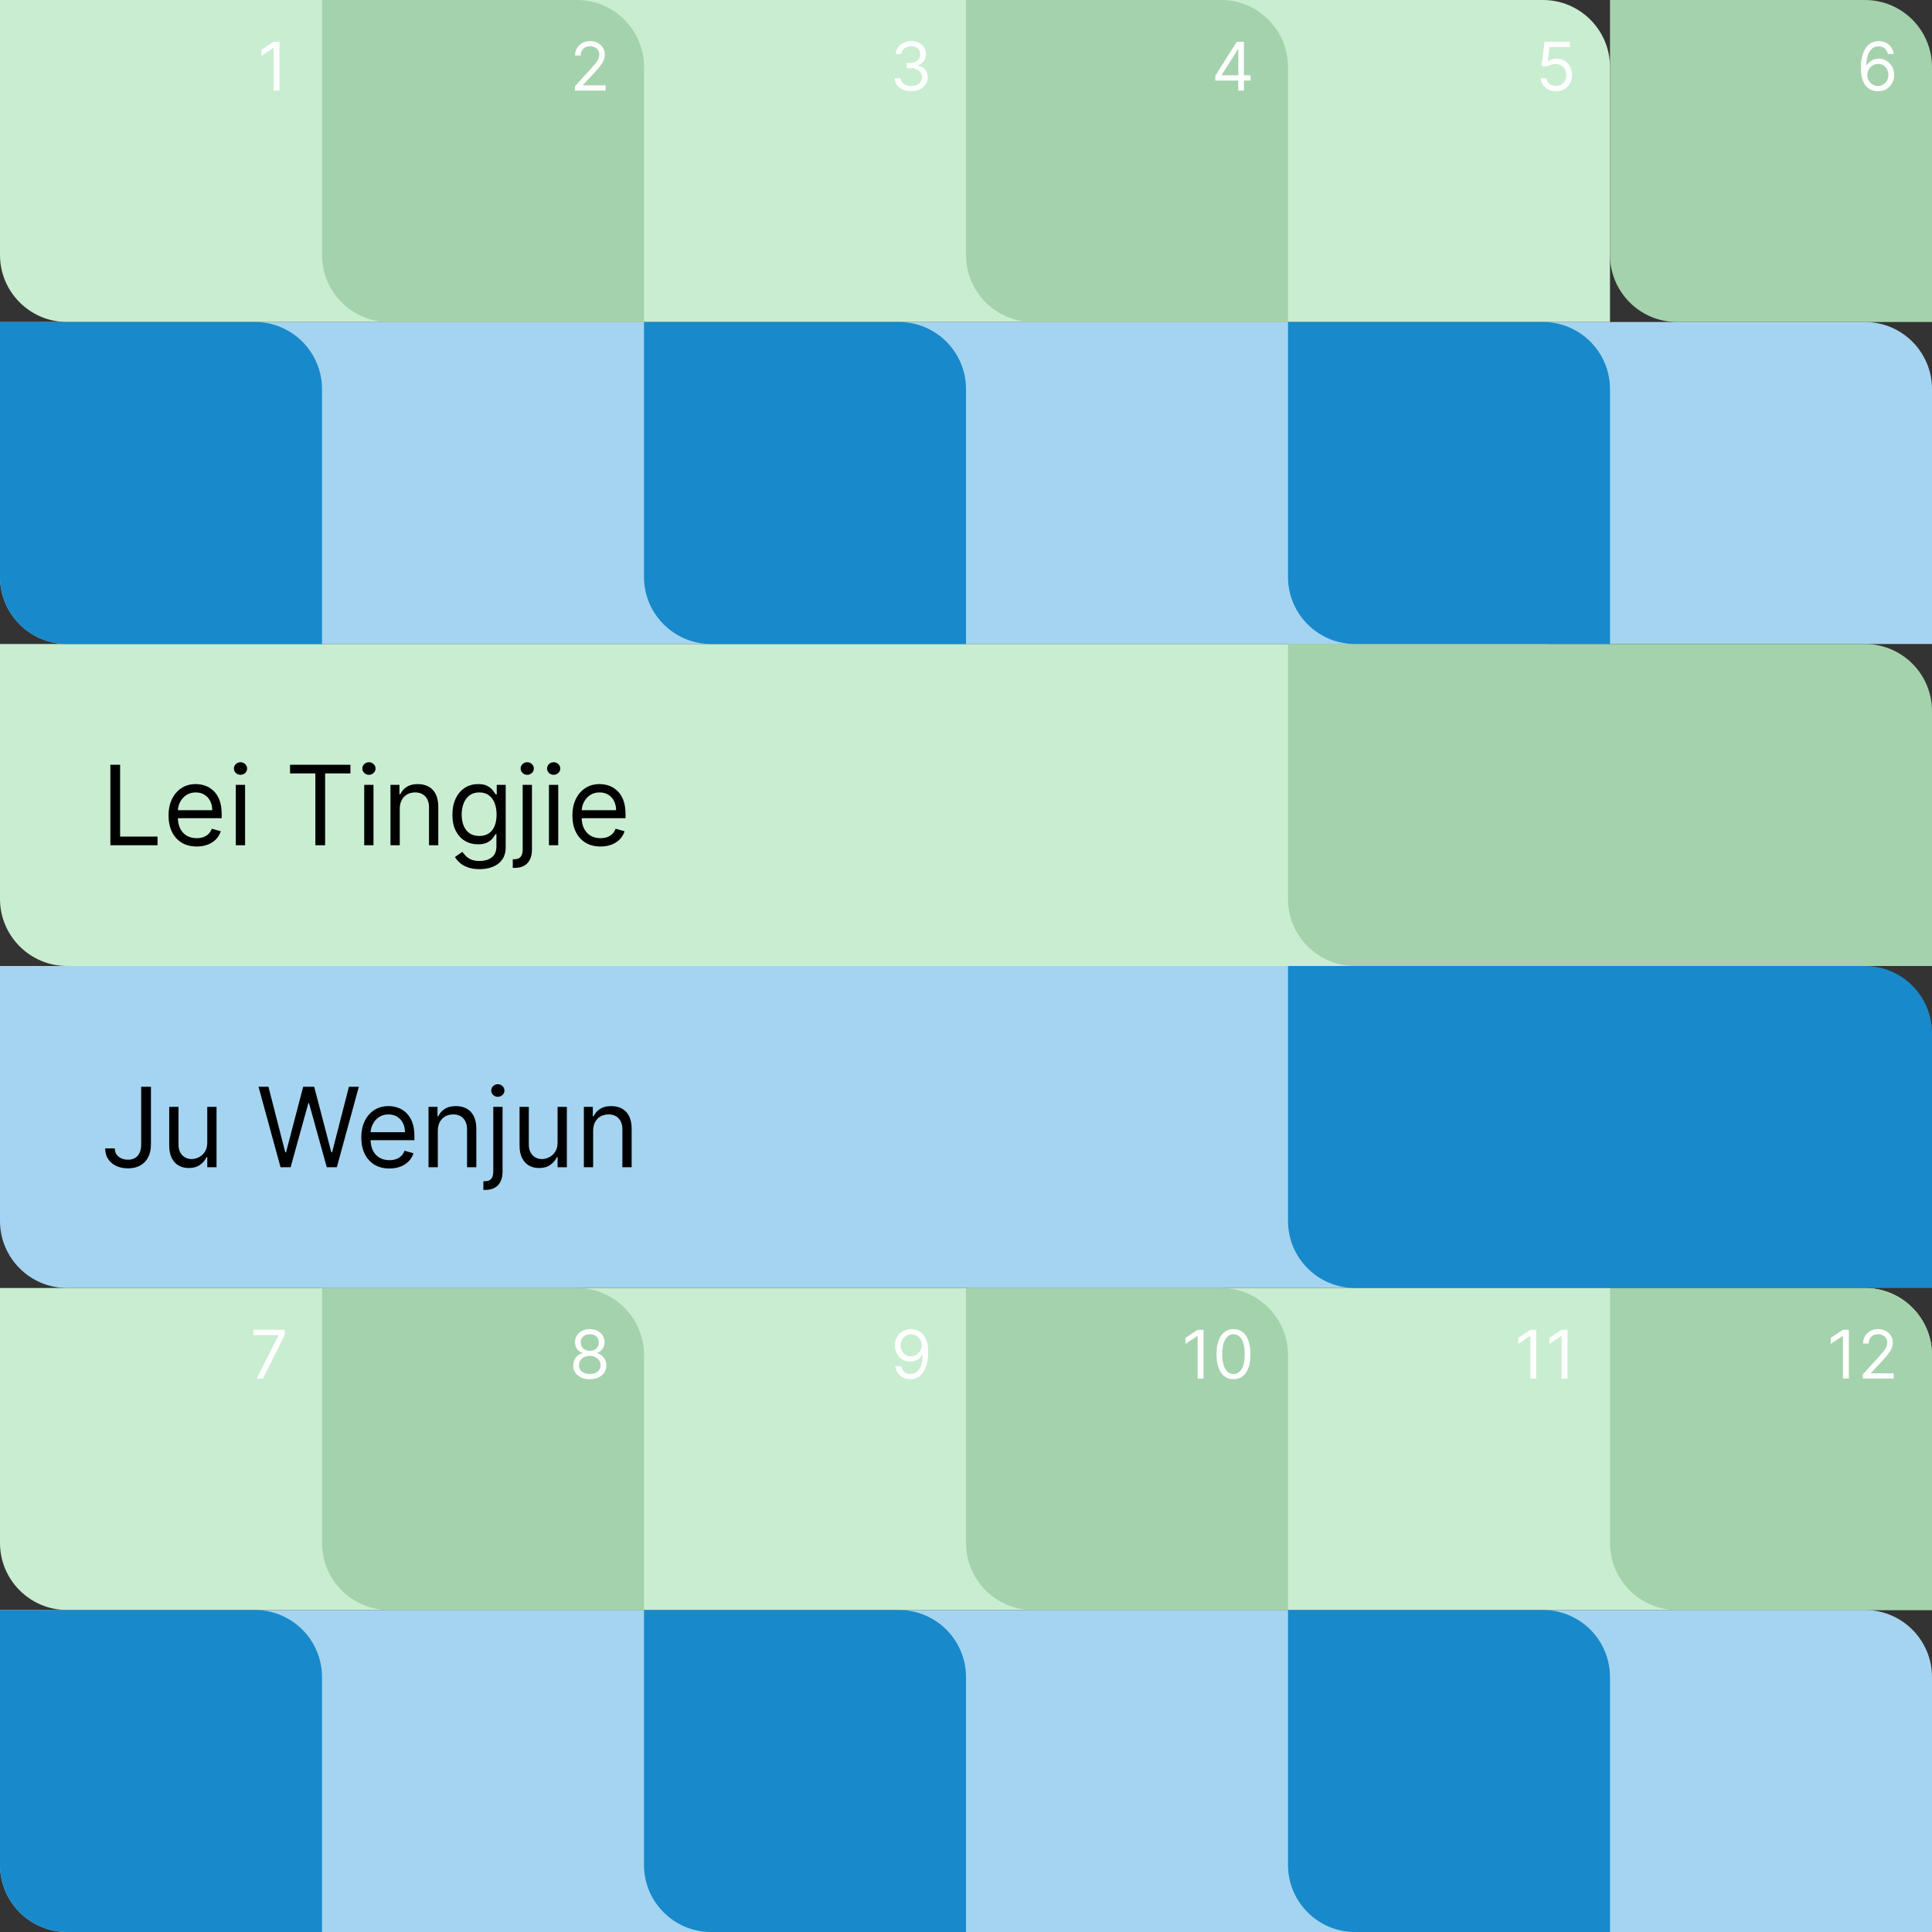
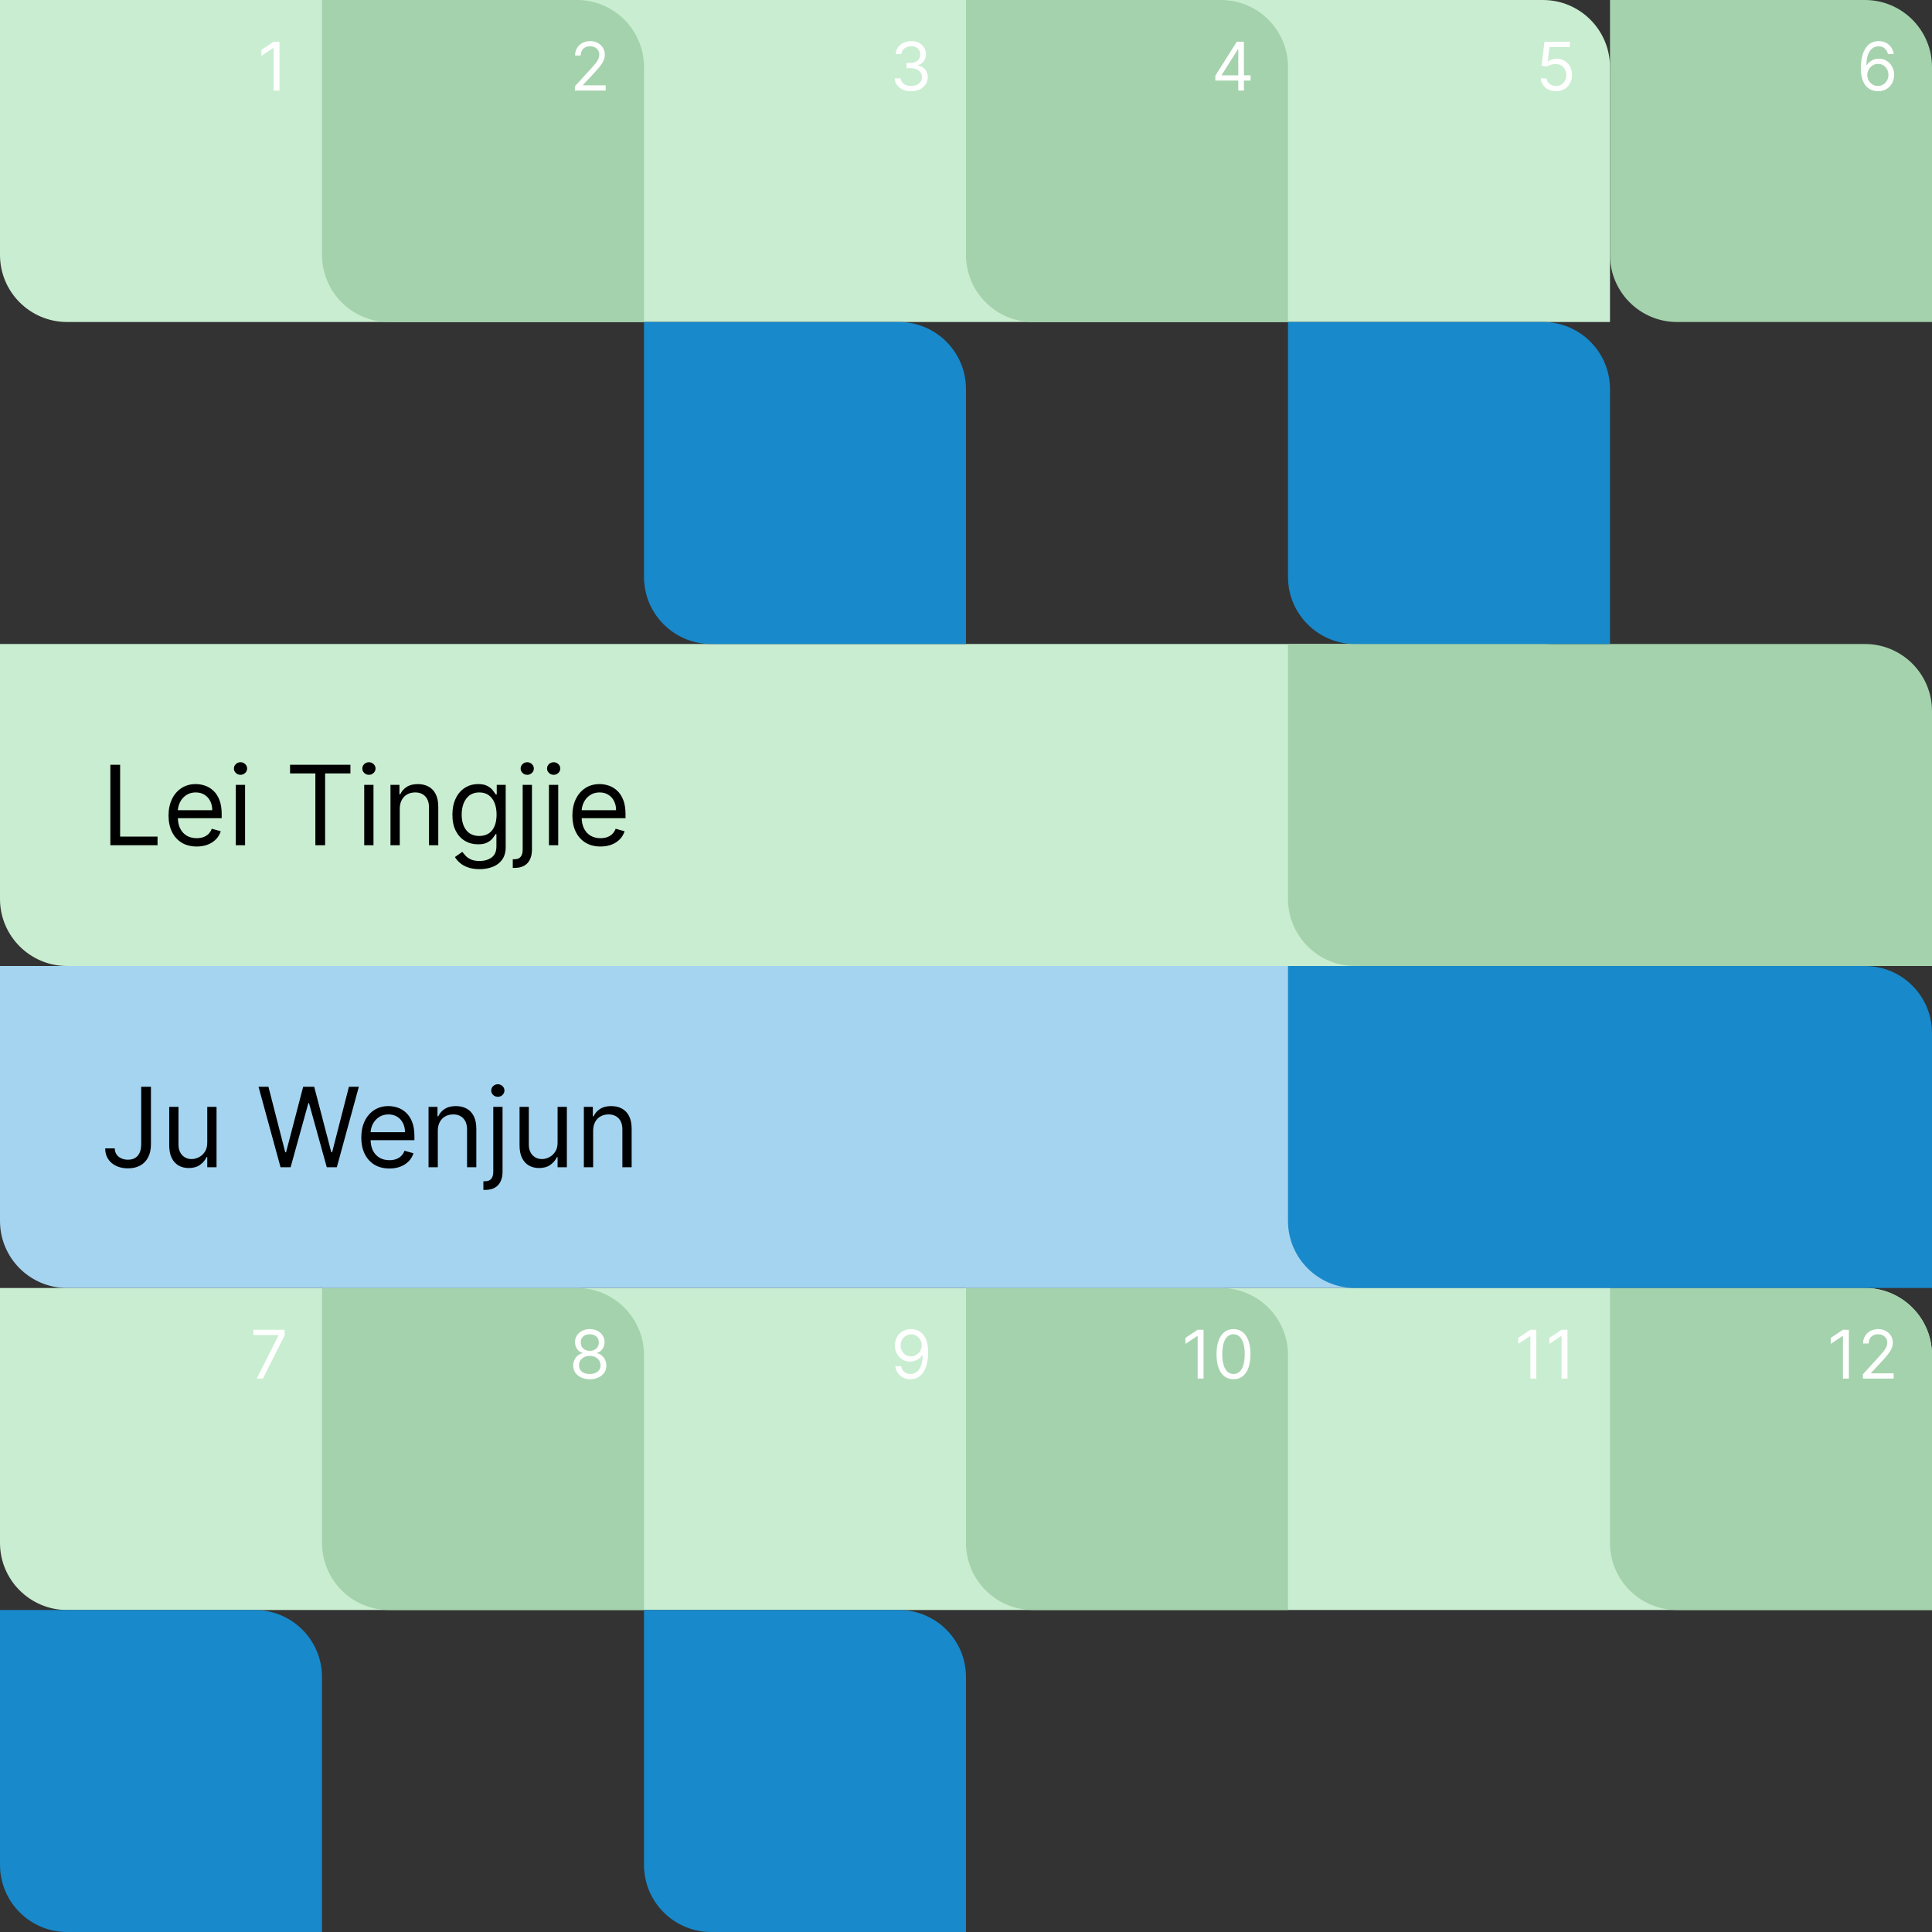
<svg xmlns="http://www.w3.org/2000/svg" width="576" height="576" viewBox="0 0 576 576" fill="none">
  <rect x="0" y="0" width="576" height="576" fill="#333333" stroke="none" />
  <path d="M0 192H460C471.046 192 480 200.954 480 212V288H20C8.954 288 0 279.046 0 268V192Z" fill="#C9EDD0" />
  <path d="M0 0H460C471.046 0 480 8.954 480 20V96H20C8.954 96 0 87.046 0 76V0Z" fill="#C9EDD0" />
  <path d="M0 384H556C567.046 384 576 392.954 576 404V480H20C8.954 480 0 471.046 0 460V384Z" fill="#C9EDD0" />
-   <path d="M0 96H556C567.046 96 576 104.954 576 116V192H20C8.954 192 0 183.046 0 172V96Z" fill="#A5D4F0" />
-   <path d="M0 480H556C567.046 480 576 488.954 576 500V576H20C8.954 576 0 567.046 0 556V480Z" fill="#A5D4F0" />
  <path d="M384 192H556C567.046 192 576 200.954 576 212V288H404C392.954 288 384 279.046 384 268V192Z" fill="#A4D2AC" />
  <path d="M96 0H172C183.046 0 192 8.954 192 20V96H116C104.954 96 96 87.046 96 76V0Z" fill="#A4D2AC" />
  <path d="M96 384H172C183.046 384 192 392.954 192 404V480H116C104.954 480 96 471.046 96 460V384Z" fill="#A4D2AC" />
  <path d="M288 0H364C375.046 0 384 8.954 384 20V96H308C296.954 96 288 87.046 288 76V0Z" fill="#A4D2AC" />
  <path d="M480 0H556C567.046 0 576 8.954 576 20V96H500C488.954 96 480 87.046 480 76V0Z" fill="#A4D2AC" />
  <path d="M288 384H364C375.046 384 384 392.954 384 404V480H308C296.954 480 288 471.046 288 460V384Z" fill="#A4D2AC" />
  <path d="M480 384H556C567.046 384 576 392.954 576 404V480H500C488.954 480 480 471.046 480 460V384Z" fill="#A4D2AC" />
-   <path d="M0 96H76C87.046 96 96 104.954 96 116V192H20C8.954 192 0 183.046 0 172V96Z" fill="#1889CA" />
  <path d="M0 480H76C87.046 480 96 488.954 96 500V576H20C8.954 576 0 567.046 0 556V480Z" fill="#1889CA" />
  <path d="M192 96H268C279.046 96 288 104.954 288 116V192H212C200.954 192 192 183.046 192 172V96Z" fill="#1889CA" />
  <path d="M192 480H268C279.046 480 288 488.954 288 500V576H212C200.954 576 192 567.046 192 556V480Z" fill="#1889CA" />
  <path d="M384 96H460C471.046 96 480 104.954 480 116V192H404C392.954 192 384 183.046 384 172V96Z" fill="#1889CA" />
-   <path d="M384 480H460C471.046 480 480 488.954 480 500V576H404C392.954 576 384 567.046 384 556V480Z" fill="#1889CA" />
  <path d="M83.322 12.454V27H81.561V14.301H81.476L77.925 16.659V14.869L81.561 12.454H83.322Z" fill="white" />
  <path d="M76.534 411L83.04 398.131V398.017H75.54V396.455H84.858V398.102L78.381 411H76.534Z" fill="white" />
  <path d="M171.396 27V25.722L176.197 20.466C176.761 19.85 177.225 19.315 177.589 18.861C177.954 18.401 178.224 17.971 178.399 17.568C178.579 17.161 178.669 16.735 178.669 16.29C178.669 15.778 178.546 15.336 178.3 14.962C178.058 14.588 177.727 14.299 177.305 14.095C176.884 13.892 176.411 13.79 175.885 13.79C175.326 13.79 174.839 13.906 174.422 14.138C174.01 14.365 173.69 14.685 173.463 15.097C173.241 15.508 173.129 15.992 173.129 16.546H171.453C171.453 15.693 171.65 14.945 172.043 14.301C172.436 13.657 172.971 13.155 173.648 12.796C174.33 12.436 175.094 12.256 175.942 12.256C176.794 12.256 177.549 12.436 178.207 12.796C178.866 13.155 179.382 13.641 179.756 14.251C180.13 14.862 180.317 15.542 180.317 16.29C180.317 16.825 180.22 17.348 180.026 17.859C179.836 18.366 179.505 18.932 179.031 19.557C178.562 20.177 177.911 20.935 177.078 21.829L173.811 25.324V25.438H180.572V27H171.396Z" fill="white" />
  <path d="M175.841 411.199C174.865 411.199 174.003 411.026 173.255 410.68C172.512 410.33 171.932 409.849 171.515 409.239C171.099 408.623 170.893 407.922 170.897 407.136C170.893 406.521 171.013 405.953 171.26 405.432C171.506 404.906 171.842 404.468 172.268 404.118C172.699 403.763 173.18 403.538 173.71 403.443V403.358C173.014 403.178 172.46 402.787 172.048 402.186C171.636 401.58 171.432 400.891 171.437 400.119C171.432 399.381 171.619 398.72 171.998 398.138C172.377 397.555 172.898 397.096 173.561 396.76C174.228 396.424 174.988 396.256 175.841 396.256C176.683 396.256 177.436 396.424 178.099 396.76C178.762 397.096 179.283 397.555 179.662 398.138C180.045 398.72 180.239 399.381 180.244 400.119C180.239 400.891 180.029 401.58 179.612 402.186C179.2 402.787 178.653 403.178 177.971 403.358V403.443C178.497 403.538 178.97 403.763 179.392 404.118C179.813 404.468 180.149 404.906 180.4 405.432C180.651 405.953 180.779 406.521 180.784 407.136C180.779 407.922 180.566 408.623 180.145 409.239C179.728 409.849 179.148 410.33 178.404 410.68C177.666 411.026 176.811 411.199 175.841 411.199ZM175.841 409.636C176.499 409.636 177.067 409.53 177.545 409.317C178.023 409.104 178.393 408.803 178.653 408.415C178.913 408.027 179.046 407.572 179.051 407.051C179.046 406.502 178.904 406.017 178.625 405.595C178.345 405.174 177.964 404.842 177.481 404.601C177.003 404.359 176.456 404.239 175.841 404.239C175.22 404.239 174.666 404.359 174.179 404.601C173.696 404.842 173.315 405.174 173.035 405.595C172.761 406.017 172.626 406.502 172.63 407.051C172.626 407.572 172.751 408.027 173.007 408.415C173.267 408.803 173.639 409.104 174.122 409.317C174.605 409.53 175.178 409.636 175.841 409.636ZM175.841 402.733C176.361 402.733 176.823 402.629 177.225 402.42C177.633 402.212 177.952 401.921 178.184 401.547C178.416 401.173 178.535 400.735 178.539 400.233C178.535 399.741 178.419 399.312 178.191 398.947C177.964 398.578 177.649 398.294 177.247 398.095C176.844 397.892 176.376 397.79 175.841 397.79C175.296 397.79 174.82 397.892 174.413 398.095C174.006 398.294 173.691 398.578 173.468 398.947C173.246 399.312 173.137 399.741 173.142 400.233C173.137 400.735 173.248 401.173 173.475 401.547C173.708 401.921 174.027 402.212 174.434 402.42C174.842 402.629 175.31 402.733 175.841 402.733Z" fill="white" />
  <path d="M271.686 27.199C270.749 27.199 269.913 27.038 269.179 26.716C268.45 26.394 267.87 25.947 267.439 25.374C267.013 24.796 266.781 24.126 266.743 23.364H268.533C268.571 23.832 268.732 24.237 269.016 24.578C269.3 24.914 269.671 25.175 270.131 25.359C270.59 25.544 271.099 25.636 271.658 25.636C272.283 25.636 272.837 25.527 273.32 25.31C273.803 25.092 274.181 24.789 274.456 24.401C274.731 24.012 274.868 23.562 274.868 23.051C274.868 22.516 274.735 22.045 274.47 21.638C274.205 21.226 273.817 20.904 273.305 20.672C272.794 20.44 272.169 20.324 271.43 20.324H270.266V18.761H271.43C272.008 18.761 272.515 18.657 272.95 18.449C273.391 18.241 273.734 17.947 273.98 17.568C274.231 17.189 274.357 16.744 274.357 16.233C274.357 15.741 274.248 15.312 274.03 14.947C273.812 14.583 273.504 14.299 273.107 14.095C272.714 13.892 272.25 13.79 271.714 13.79C271.213 13.79 270.739 13.882 270.294 14.067C269.854 14.247 269.494 14.509 269.214 14.855C268.935 15.196 268.784 15.608 268.76 16.091H267.055C267.084 15.329 267.313 14.661 267.744 14.088C268.175 13.51 268.739 13.061 269.435 12.739C270.135 12.417 270.905 12.256 271.743 12.256C272.643 12.256 273.414 12.438 274.058 12.803C274.702 13.162 275.197 13.638 275.543 14.23C275.888 14.822 276.061 15.461 276.061 16.148C276.061 16.967 275.846 17.665 275.415 18.243C274.989 18.82 274.409 19.221 273.675 19.443V19.557C274.593 19.708 275.311 20.099 275.827 20.729C276.343 21.354 276.601 22.128 276.601 23.051C276.601 23.842 276.385 24.552 275.955 25.182C275.528 25.807 274.946 26.299 274.207 26.659C273.469 27.019 272.628 27.199 271.686 27.199Z" fill="white" />
  <path d="M271.656 396.256C272.252 396.26 272.849 396.374 273.446 396.597C274.042 396.819 274.587 397.188 275.079 397.705C275.572 398.216 275.967 398.914 276.265 399.8C276.564 400.685 276.713 401.795 276.713 403.131C276.713 404.423 276.59 405.571 276.343 406.575C276.102 407.574 275.752 408.417 275.292 409.104C274.838 409.79 274.284 410.311 273.63 410.666C272.982 411.021 272.248 411.199 271.429 411.199C270.614 411.199 269.887 411.038 269.248 410.716C268.614 410.389 268.093 409.937 267.686 409.359C267.283 408.777 267.025 408.102 266.912 407.335H268.645C268.801 408.003 269.111 408.554 269.575 408.99C270.044 409.421 270.662 409.636 271.429 409.636C272.551 409.636 273.436 409.146 274.085 408.166C274.738 407.186 275.065 405.801 275.065 404.011H274.951C274.686 404.409 274.371 404.752 274.007 405.041C273.642 405.33 273.237 405.553 272.792 405.709C272.347 405.865 271.874 405.943 271.372 405.943C270.538 405.943 269.774 405.737 269.078 405.325C268.386 404.909 267.833 404.338 267.416 403.614C267.004 402.884 266.798 402.051 266.798 401.114C266.798 400.223 266.997 399.409 267.395 398.67C267.797 397.927 268.36 397.335 269.085 396.895C269.814 396.455 270.671 396.241 271.656 396.256ZM271.656 397.818C271.059 397.818 270.522 397.967 270.044 398.266C269.57 398.559 269.194 398.957 268.914 399.459C268.64 399.956 268.502 400.508 268.502 401.114C268.502 401.72 268.635 402.271 268.9 402.768C269.17 403.261 269.537 403.654 270.001 403.947C270.47 404.236 271.002 404.381 271.599 404.381C272.049 404.381 272.468 404.293 272.856 404.118C273.244 403.938 273.583 403.694 273.872 403.386C274.165 403.074 274.395 402.721 274.561 402.328C274.726 401.93 274.809 401.516 274.809 401.085C274.809 400.517 274.672 399.984 274.397 399.487C274.127 398.99 273.753 398.588 273.275 398.28C272.802 397.972 272.262 397.818 271.656 397.818Z" fill="white" />
  <path d="M362.333 24.017V22.568L368.725 12.454H369.776V14.699H369.066L364.236 22.341V22.454H372.844V24.017H362.333ZM369.179 27V23.577V22.902V12.454H370.855V27H369.179Z" fill="white" />
  <path d="M358.822 396.455V411H357.061V398.301H356.976L353.425 400.659V398.869L357.061 396.455H358.822ZM367.75 411.199C366.68 411.199 365.768 410.908 365.016 410.325C364.263 409.738 363.688 408.888 363.29 407.776C362.892 406.658 362.693 405.309 362.693 403.727C362.693 402.155 362.892 400.813 363.29 399.7C363.692 398.583 364.27 397.731 365.023 397.143C365.78 396.552 366.689 396.256 367.75 396.256C368.811 396.256 369.717 396.552 370.47 397.143C371.228 397.731 371.805 398.583 372.203 399.7C372.606 400.813 372.807 402.155 372.807 403.727C372.807 405.309 372.608 406.658 372.21 407.776C371.812 408.888 371.237 409.738 370.484 410.325C369.732 410.908 368.82 411.199 367.75 411.199ZM367.75 409.636C368.811 409.636 369.634 409.125 370.222 408.102C370.809 407.08 371.102 405.621 371.102 403.727C371.102 402.468 370.967 401.395 370.697 400.51C370.432 399.625 370.049 398.95 369.547 398.486C369.05 398.022 368.451 397.79 367.75 397.79C366.699 397.79 365.877 398.308 365.286 399.345C364.694 400.377 364.398 401.838 364.398 403.727C364.398 404.987 364.53 406.057 364.795 406.938C365.061 407.818 365.442 408.488 365.939 408.947C366.441 409.407 367.045 409.636 367.75 409.636Z" fill="white" />
  <path d="M463.883 27.199C463.05 27.199 462.299 27.033 461.632 26.702C460.964 26.37 460.429 25.916 460.027 25.338C459.624 24.76 459.404 24.102 459.366 23.364H461.071C461.137 24.022 461.435 24.566 461.966 24.997C462.501 25.423 463.14 25.636 463.883 25.636C464.48 25.636 465.01 25.497 465.474 25.217C465.943 24.938 466.31 24.555 466.575 24.067C466.845 23.574 466.98 23.018 466.98 22.398C466.98 21.763 466.84 21.197 466.561 20.7C466.286 20.198 465.907 19.803 465.424 19.514C464.941 19.225 464.39 19.079 463.77 19.074C463.324 19.069 462.868 19.138 462.399 19.28C461.93 19.417 461.544 19.595 461.241 19.812L459.593 19.614L460.474 12.454H468.031V14.017H461.951L461.44 18.307H461.525C461.824 18.07 462.198 17.874 462.647 17.717C463.097 17.561 463.566 17.483 464.054 17.483C464.944 17.483 465.737 17.696 466.433 18.122C467.134 18.544 467.683 19.121 468.081 19.855C468.483 20.589 468.684 21.427 468.684 22.369C468.684 23.297 468.476 24.126 468.059 24.855C467.647 25.579 467.079 26.152 466.355 26.574C465.63 26.991 464.806 27.199 463.883 27.199Z" fill="white" />
  <path d="M559.855 27.199C559.258 27.189 558.662 27.076 558.065 26.858C557.468 26.64 556.924 26.273 556.431 25.757C555.939 25.236 555.544 24.533 555.245 23.648C554.947 22.758 554.798 21.64 554.798 20.296C554.798 19.008 554.919 17.866 555.16 16.872C555.402 15.873 555.752 15.033 556.211 14.351C556.671 13.664 557.225 13.143 557.873 12.788C558.527 12.433 559.263 12.256 560.082 12.256C560.896 12.256 561.621 12.419 562.255 12.746C562.895 13.068 563.415 13.518 563.818 14.095C564.22 14.673 564.481 15.338 564.599 16.091H562.866C562.705 15.438 562.393 14.895 561.929 14.464C561.465 14.034 560.849 13.818 560.082 13.818C558.955 13.818 558.067 14.308 557.419 15.288C556.775 16.268 556.45 17.644 556.446 19.415H556.559C556.824 19.012 557.139 18.669 557.504 18.385C557.873 18.096 558.28 17.874 558.725 17.717C559.171 17.561 559.642 17.483 560.139 17.483C560.972 17.483 561.734 17.691 562.426 18.108C563.117 18.52 563.671 19.09 564.088 19.82C564.504 20.544 564.713 21.375 564.713 22.312C564.713 23.212 564.511 24.036 564.109 24.784C563.707 25.527 563.141 26.119 562.412 26.56C561.687 26.995 560.835 27.208 559.855 27.199ZM559.855 25.636C560.451 25.636 560.986 25.487 561.46 25.189C561.938 24.891 562.315 24.491 562.589 23.989C562.868 23.487 563.008 22.928 563.008 22.312C563.008 21.711 562.873 21.164 562.603 20.672C562.338 20.175 561.971 19.779 561.502 19.486C561.038 19.192 560.508 19.046 559.912 19.046C559.462 19.046 559.043 19.135 558.654 19.315C558.266 19.491 557.925 19.732 557.632 20.04C557.343 20.348 557.116 20.7 556.95 21.098C556.784 21.491 556.701 21.905 556.701 22.341C556.701 22.919 556.836 23.458 557.106 23.96C557.381 24.462 557.755 24.867 558.228 25.175C558.707 25.483 559.249 25.636 559.855 25.636Z" fill="white" />
  <path d="M458.026 396.455V411H456.264V398.301H456.179L452.628 400.659V398.869L456.264 396.455H458.026ZM467.322 396.455V411H465.561V398.301H465.476L461.925 400.659V398.869L465.561 396.455H467.322Z" fill="white" />
  <path d="M551.213 396.455V411H549.452V398.301H549.366L545.815 400.659V398.869L549.452 396.455H551.213ZM555.396 411V409.722L560.197 404.466C560.761 403.85 561.225 403.315 561.589 402.861C561.954 402.402 562.224 401.971 562.399 401.568C562.579 401.161 562.669 400.735 562.669 400.29C562.669 399.778 562.546 399.336 562.3 398.962C562.058 398.588 561.727 398.299 561.305 398.095C560.884 397.892 560.411 397.79 559.885 397.79C559.326 397.79 558.839 397.906 558.422 398.138C558.01 398.365 557.69 398.685 557.463 399.097C557.241 399.509 557.129 399.991 557.129 400.545H555.453C555.453 399.693 555.65 398.945 556.043 398.301C556.436 397.657 556.971 397.155 557.648 396.795C558.33 396.436 559.094 396.256 559.942 396.256C560.794 396.256 561.549 396.436 562.207 396.795C562.866 397.155 563.382 397.641 563.756 398.251C564.13 398.862 564.317 399.542 564.317 400.29C564.317 400.825 564.22 401.348 564.026 401.859C563.836 402.366 563.505 402.932 563.031 403.557C562.562 404.177 561.911 404.935 561.078 405.83L557.811 409.324V409.438H564.572V411H555.396Z" fill="white" />
  <path d="M32.906 252V228H35.812V249.422H46.969V252H32.906ZM58.641 252.375C56.906 252.375 55.41 251.992 54.152 251.227C52.902 250.453 51.938 249.375 51.258 247.992C50.586 246.602 50.25 244.984 50.25 243.141C50.25 241.297 50.586 239.672 51.258 238.266C51.938 236.852 52.883 235.75 54.094 234.961C55.312 234.164 56.734 233.766 58.359 233.766C59.297 233.766 60.223 233.922 61.137 234.234C62.051 234.547 62.883 235.055 63.633 235.758C64.383 236.453 64.981 237.375 65.426 238.523C65.871 239.672 66.094 241.086 66.094 242.766V243.937H52.219V241.547H63.281C63.281 240.531 63.078 239.625 62.672 238.828C62.273 238.031 61.703 237.402 60.961 236.941C60.227 236.48 59.359 236.25 58.359 236.25C57.258 236.25 56.305 236.523 55.5 237.07C54.703 237.609 54.09 238.312 53.66 239.18C53.23 240.047 53.016 240.977 53.016 241.969V243.563C53.016 244.922 53.25 246.074 53.719 247.02C54.195 247.957 54.855 248.672 55.699 249.164C56.543 249.648 57.523 249.891 58.641 249.891C59.367 249.891 60.023 249.789 60.609 249.586C61.203 249.375 61.715 249.063 62.145 248.648C62.574 248.227 62.906 247.703 63.141 247.078L65.812 247.828C65.531 248.734 65.059 249.531 64.394 250.219C63.73 250.898 62.91 251.43 61.934 251.812C60.957 252.188 59.859 252.375 58.641 252.375ZM70.301 252V234H73.066V252H70.301ZM71.707 231C71.168 231 70.703 230.816 70.312 230.449C69.93 230.082 69.738 229.641 69.738 229.125C69.738 228.609 69.93 228.168 70.312 227.801C70.703 227.434 71.168 227.25 71.707 227.25C72.246 227.25 72.707 227.434 73.09 227.801C73.481 228.168 73.676 228.609 73.676 229.125C73.676 229.641 73.481 230.082 73.09 230.449C72.707 230.816 72.246 231 71.707 231ZM86.476 230.578V228H104.476V230.578H96.929V252H94.022V230.578H86.476ZM108.586 252V234H111.352V252H108.586ZM109.992 231C109.453 231 108.988 230.816 108.598 230.449C108.215 230.082 108.023 229.641 108.023 229.125C108.023 228.609 108.215 228.168 108.598 227.801C108.988 227.434 109.453 227.25 109.992 227.25C110.531 227.25 110.992 227.434 111.375 227.801C111.766 228.168 111.961 228.609 111.961 229.125C111.961 229.641 111.766 230.082 111.375 230.449C110.992 230.816 110.531 231 109.992 231ZM119.183 241.172V252H116.417V234H119.089V236.812H119.323C119.745 235.898 120.386 235.164 121.245 234.609C122.104 234.047 123.214 233.766 124.573 233.766C125.792 233.766 126.858 234.016 127.772 234.516C128.687 235.008 129.397 235.758 129.905 236.766C130.413 237.766 130.667 239.031 130.667 240.563V252H127.901V240.75C127.901 239.336 127.534 238.234 126.8 237.445C126.065 236.648 125.058 236.25 123.776 236.25C122.894 236.25 122.104 236.441 121.409 236.824C120.722 237.207 120.179 237.766 119.78 238.5C119.382 239.234 119.183 240.125 119.183 241.172ZM142.986 259.125C141.65 259.125 140.502 258.953 139.541 258.609C138.58 258.273 137.779 257.828 137.139 257.273C136.506 256.727 136.002 256.141 135.627 255.516L137.83 253.969C138.08 254.297 138.396 254.672 138.779 255.094C139.162 255.523 139.686 255.895 140.35 256.207C141.021 256.527 141.9 256.687 142.986 256.687C144.439 256.687 145.639 256.336 146.584 255.633C147.529 254.93 148.002 253.828 148.002 252.328V248.672H147.768C147.564 249 147.275 249.406 146.9 249.891C146.533 250.367 146.002 250.793 145.307 251.168C144.619 251.535 143.689 251.719 142.518 251.719C141.064 251.719 139.76 251.375 138.604 250.688C137.455 250 136.545 249 135.873 247.687C135.209 246.375 134.877 244.781 134.877 242.906C134.877 241.062 135.201 239.457 135.85 238.09C136.498 236.715 137.4 235.652 138.557 234.902C139.713 234.145 141.049 233.766 142.564 233.766C143.736 233.766 144.666 233.961 145.354 234.352C146.049 234.734 146.58 235.172 146.947 235.664C147.322 236.148 147.611 236.547 147.814 236.859H148.096V234H150.768V252.516C150.768 254.062 150.416 255.32 149.713 256.289C149.018 257.266 148.08 257.98 146.9 258.434C145.729 258.895 144.424 259.125 142.986 259.125ZM142.893 249.234C144.002 249.234 144.939 248.98 145.705 248.473C146.471 247.965 147.053 247.234 147.451 246.281C147.85 245.328 148.049 244.187 148.049 242.859C148.049 241.562 147.854 240.418 147.463 239.426C147.072 238.434 146.494 237.656 145.729 237.094C144.963 236.531 144.018 236.25 142.893 236.25C141.721 236.25 140.744 236.547 139.963 237.141C139.189 237.734 138.607 238.531 138.217 239.531C137.834 240.531 137.643 241.641 137.643 242.859C137.643 244.109 137.838 245.215 138.229 246.176C138.627 247.129 139.213 247.879 139.986 248.426C140.768 248.965 141.736 249.234 142.893 249.234ZM155.83 234H158.596V253.312C158.596 254.422 158.404 255.383 158.021 256.195C157.646 257.008 157.076 257.637 156.311 258.082C155.553 258.527 154.596 258.75 153.439 258.75C153.346 258.75 153.252 258.75 153.158 258.75C153.064 258.75 152.971 258.75 152.877 258.75V256.172C152.971 256.172 153.057 256.172 153.135 256.172C153.213 256.172 153.299 256.172 153.393 256.172C154.236 256.172 154.854 255.922 155.244 255.422C155.635 254.93 155.83 254.227 155.83 253.312V234ZM157.189 231C156.65 231 156.186 230.816 155.795 230.449C155.412 230.082 155.221 229.641 155.221 229.125C155.221 228.609 155.412 228.168 155.795 227.801C156.186 227.434 156.65 227.25 157.189 227.25C157.729 227.25 158.189 227.434 158.572 227.801C158.963 228.168 159.158 228.609 159.158 229.125C159.158 229.641 158.963 230.082 158.572 230.449C158.189 230.816 157.729 231 157.189 231ZM163.661 252V234H166.427V252H163.661ZM165.067 231C164.528 231 164.063 230.816 163.673 230.449C163.29 230.082 163.099 229.641 163.099 229.125C163.099 228.609 163.29 228.168 163.673 227.801C164.063 227.434 164.528 227.25 165.067 227.25C165.606 227.25 166.067 227.434 166.45 227.801C166.841 228.168 167.036 228.609 167.036 229.125C167.036 229.641 166.841 230.082 166.45 230.449C166.067 230.816 165.606 231 165.067 231ZM179.039 252.375C177.305 252.375 175.809 251.992 174.551 251.227C173.301 250.453 172.336 249.375 171.656 247.992C170.984 246.602 170.648 244.984 170.648 243.141C170.648 241.297 170.984 239.672 171.656 238.266C172.336 236.852 173.281 235.75 174.492 234.961C175.711 234.164 177.133 233.766 178.758 233.766C179.695 233.766 180.621 233.922 181.535 234.234C182.449 234.547 183.281 235.055 184.031 235.758C184.781 236.453 185.379 237.375 185.824 238.523C186.27 239.672 186.492 241.086 186.492 242.766V243.937H172.617V241.547H183.68C183.68 240.531 183.477 239.625 183.07 238.828C182.672 238.031 182.102 237.402 181.359 236.941C180.625 236.48 179.758 236.25 178.758 236.25C177.656 236.25 176.703 236.523 175.898 237.07C175.102 237.609 174.488 238.312 174.059 239.18C173.629 240.047 173.414 240.977 173.414 241.969V243.563C173.414 244.922 173.648 246.074 174.117 247.02C174.594 247.957 175.254 248.672 176.098 249.164C176.941 249.648 177.922 249.891 179.039 249.891C179.766 249.891 180.422 249.789 181.008 249.586C181.602 249.375 182.113 249.063 182.543 248.648C182.973 248.227 183.305 247.703 183.539 247.078L186.211 247.828C185.93 248.734 185.457 249.531 184.793 250.219C184.129 250.898 183.309 251.43 182.332 251.812C181.355 252.188 180.258 252.375 179.039 252.375Z" fill="black" />
-   <path d="M0 288H460C471.046 288 480 296.954 480 308V384H20C8.954 384 0 375.046 0 364V288Z" fill="#A5D4F0" />
+   <path d="M0 288H460C471.046 288 480 296.954 480 308V384H20C8.954 384 0 375.046 0 364V288" fill="#A5D4F0" />
  <path d="M384 288H556C567.046 288 576 296.954 576 308V384H404C392.954 384 384 375.046 384 364V288Z" fill="#1889CA" />
  <path d="M42.094 324H45V341.156C45 342.687 44.719 343.988 44.156 345.059C43.594 346.129 42.801 346.941 41.777 347.496C40.754 348.051 39.547 348.328 38.156 348.328C36.844 348.328 35.676 348.09 34.652 347.613C33.629 347.129 32.824 346.441 32.238 345.551C31.652 344.66 31.359 343.602 31.359 342.375H34.219C34.219 343.055 34.387 343.648 34.723 344.156C35.066 344.656 35.535 345.047 36.129 345.328C36.723 345.609 37.398 345.75 38.156 345.75C38.992 345.75 39.703 345.574 40.289 345.223C40.875 344.871 41.32 344.355 41.625 343.676C41.938 342.988 42.094 342.148 42.094 341.156V324ZM61.793 340.641V330H64.559V348H61.793V344.953H61.605C61.184 345.867 60.527 346.645 59.637 347.285C58.746 347.918 57.621 348.234 56.262 348.234C55.137 348.234 54.137 347.988 53.262 347.496C52.387 346.996 51.699 346.246 51.199 345.246C50.699 344.238 50.449 342.969 50.449 341.437V330H53.215V341.25C53.215 342.562 53.582 343.609 54.316 344.391C55.059 345.172 56.004 345.562 57.152 345.562C57.84 345.562 58.539 345.387 59.25 345.035C59.969 344.684 60.57 344.145 61.055 343.418C61.547 342.691 61.793 341.766 61.793 340.641ZM83.64 348L77.077 324H80.03L85.046 343.547H85.28L90.39 324H93.671L98.78 343.547H99.015L104.03 324H106.983L100.421 348H97.421L92.124 328.875H91.936L86.64 348H83.64ZM116.101 348.375C114.366 348.375 112.87 347.992 111.612 347.227C110.362 346.453 109.397 345.375 108.718 343.992C108.046 342.602 107.71 340.984 107.71 339.141C107.71 337.297 108.046 335.672 108.718 334.266C109.397 332.852 110.343 331.75 111.554 330.961C112.772 330.164 114.194 329.766 115.819 329.766C116.757 329.766 117.683 329.922 118.597 330.234C119.511 330.547 120.343 331.055 121.093 331.758C121.843 332.453 122.44 333.375 122.886 334.523C123.331 335.672 123.554 337.086 123.554 338.766V339.937H109.679V337.547H120.741C120.741 336.531 120.538 335.625 120.132 334.828C119.733 334.031 119.163 333.402 118.421 332.941C117.687 332.48 116.819 332.25 115.819 332.25C114.718 332.25 113.765 332.523 112.96 333.07C112.163 333.609 111.55 334.312 111.12 335.18C110.69 336.047 110.476 336.977 110.476 337.969V339.563C110.476 340.922 110.71 342.074 111.179 343.02C111.655 343.957 112.315 344.672 113.159 345.164C114.003 345.648 114.983 345.891 116.101 345.891C116.827 345.891 117.483 345.789 118.069 345.586C118.663 345.375 119.175 345.063 119.604 344.648C120.034 344.227 120.366 343.703 120.601 343.078L123.272 343.828C122.991 344.734 122.519 345.531 121.854 346.219C121.19 346.898 120.37 347.43 119.394 347.812C118.417 348.188 117.319 348.375 116.101 348.375ZM130.526 337.172V348H127.761V330H130.433V332.812H130.667C131.089 331.898 131.729 331.164 132.589 330.609C133.448 330.047 134.558 329.766 135.917 329.766C137.136 329.766 138.202 330.016 139.116 330.516C140.03 331.008 140.741 331.758 141.249 332.766C141.757 333.766 142.011 335.031 142.011 336.563V348H139.245V336.75C139.245 335.336 138.878 334.234 138.144 333.445C137.409 332.648 136.401 332.25 135.12 332.25C134.237 332.25 133.448 332.441 132.753 332.824C132.065 333.207 131.522 333.766 131.124 334.5C130.726 335.234 130.526 336.125 130.526 337.172ZM147.064 330H149.83V349.312C149.83 350.422 149.639 351.383 149.256 352.195C148.881 353.008 148.311 353.637 147.545 354.082C146.787 354.527 145.83 354.75 144.674 354.75C144.58 354.75 144.486 354.75 144.393 354.75C144.299 354.75 144.205 354.75 144.111 354.75V352.172C144.205 352.172 144.291 352.172 144.369 352.172C144.447 352.172 144.533 352.172 144.627 352.172C145.471 352.172 146.088 351.922 146.479 351.422C146.869 350.93 147.064 350.227 147.064 349.312V330ZM148.424 327C147.885 327 147.42 326.816 147.029 326.449C146.646 326.082 146.455 325.641 146.455 325.125C146.455 324.609 146.646 324.168 147.029 323.801C147.42 323.434 147.885 323.25 148.424 323.25C148.963 323.25 149.424 323.434 149.807 323.801C150.197 324.168 150.393 324.609 150.393 325.125C150.393 325.641 150.197 326.082 149.807 326.449C149.424 326.816 148.963 327 148.424 327ZM166.239 340.641V330H169.005V348H166.239V344.953H166.052C165.63 345.867 164.974 346.645 164.083 347.285C163.192 347.918 162.067 348.234 160.708 348.234C159.583 348.234 158.583 347.988 157.708 347.496C156.833 346.996 156.146 346.246 155.646 345.246C155.146 344.238 154.896 342.969 154.896 341.437V330H157.661V341.25C157.661 342.562 158.028 343.609 158.763 344.391C159.505 345.172 160.45 345.562 161.599 345.562C162.286 345.562 162.985 345.387 163.696 345.035C164.415 344.684 165.017 344.145 165.501 343.418C165.993 342.691 166.239 341.766 166.239 340.641ZM176.836 337.172V348H174.07V330H176.742V332.812H176.977C177.398 331.898 178.039 331.164 178.898 330.609C179.758 330.047 180.867 329.766 182.227 329.766C183.445 329.766 184.512 330.016 185.426 330.516C186.34 331.008 187.051 331.758 187.559 332.766C188.066 333.766 188.32 335.031 188.32 336.563V348H185.555V336.75C185.555 335.336 185.188 334.234 184.453 333.445C183.719 332.648 182.711 332.25 181.43 332.25C180.547 332.25 179.758 332.441 179.063 332.824C178.375 333.207 177.832 333.766 177.434 334.5C177.035 335.234 176.836 336.125 176.836 337.172Z" fill="black" />
</svg>